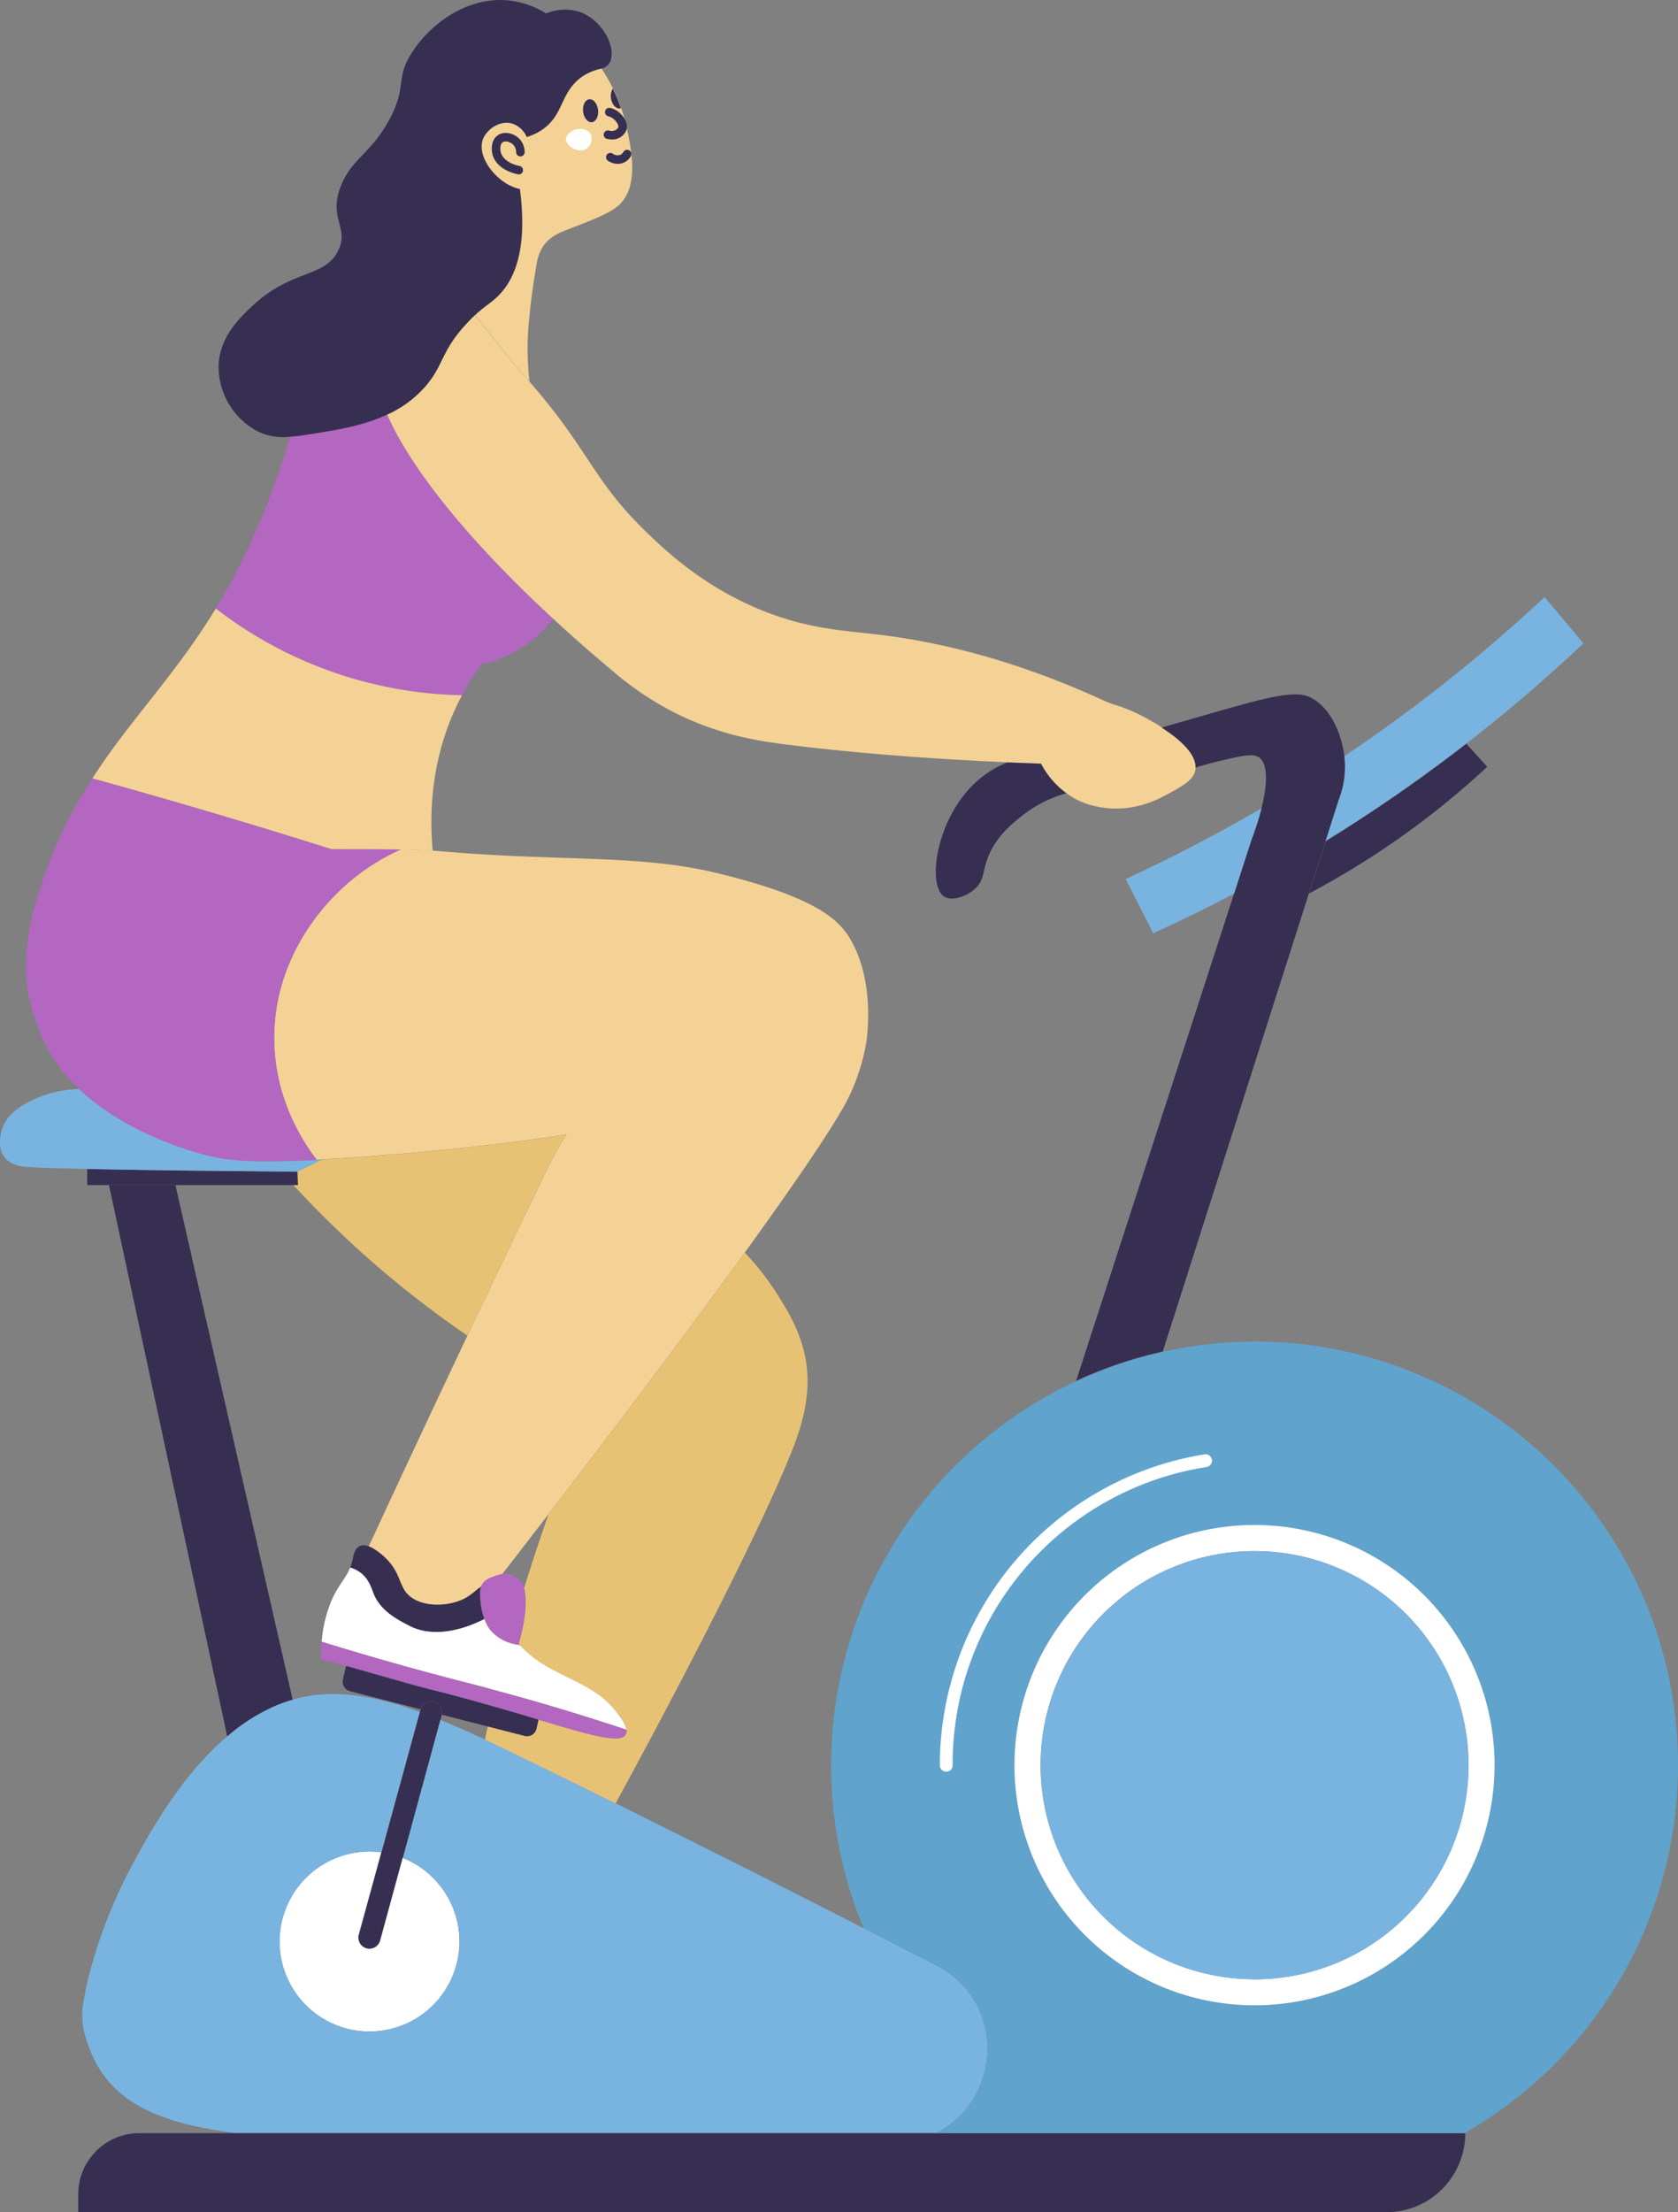
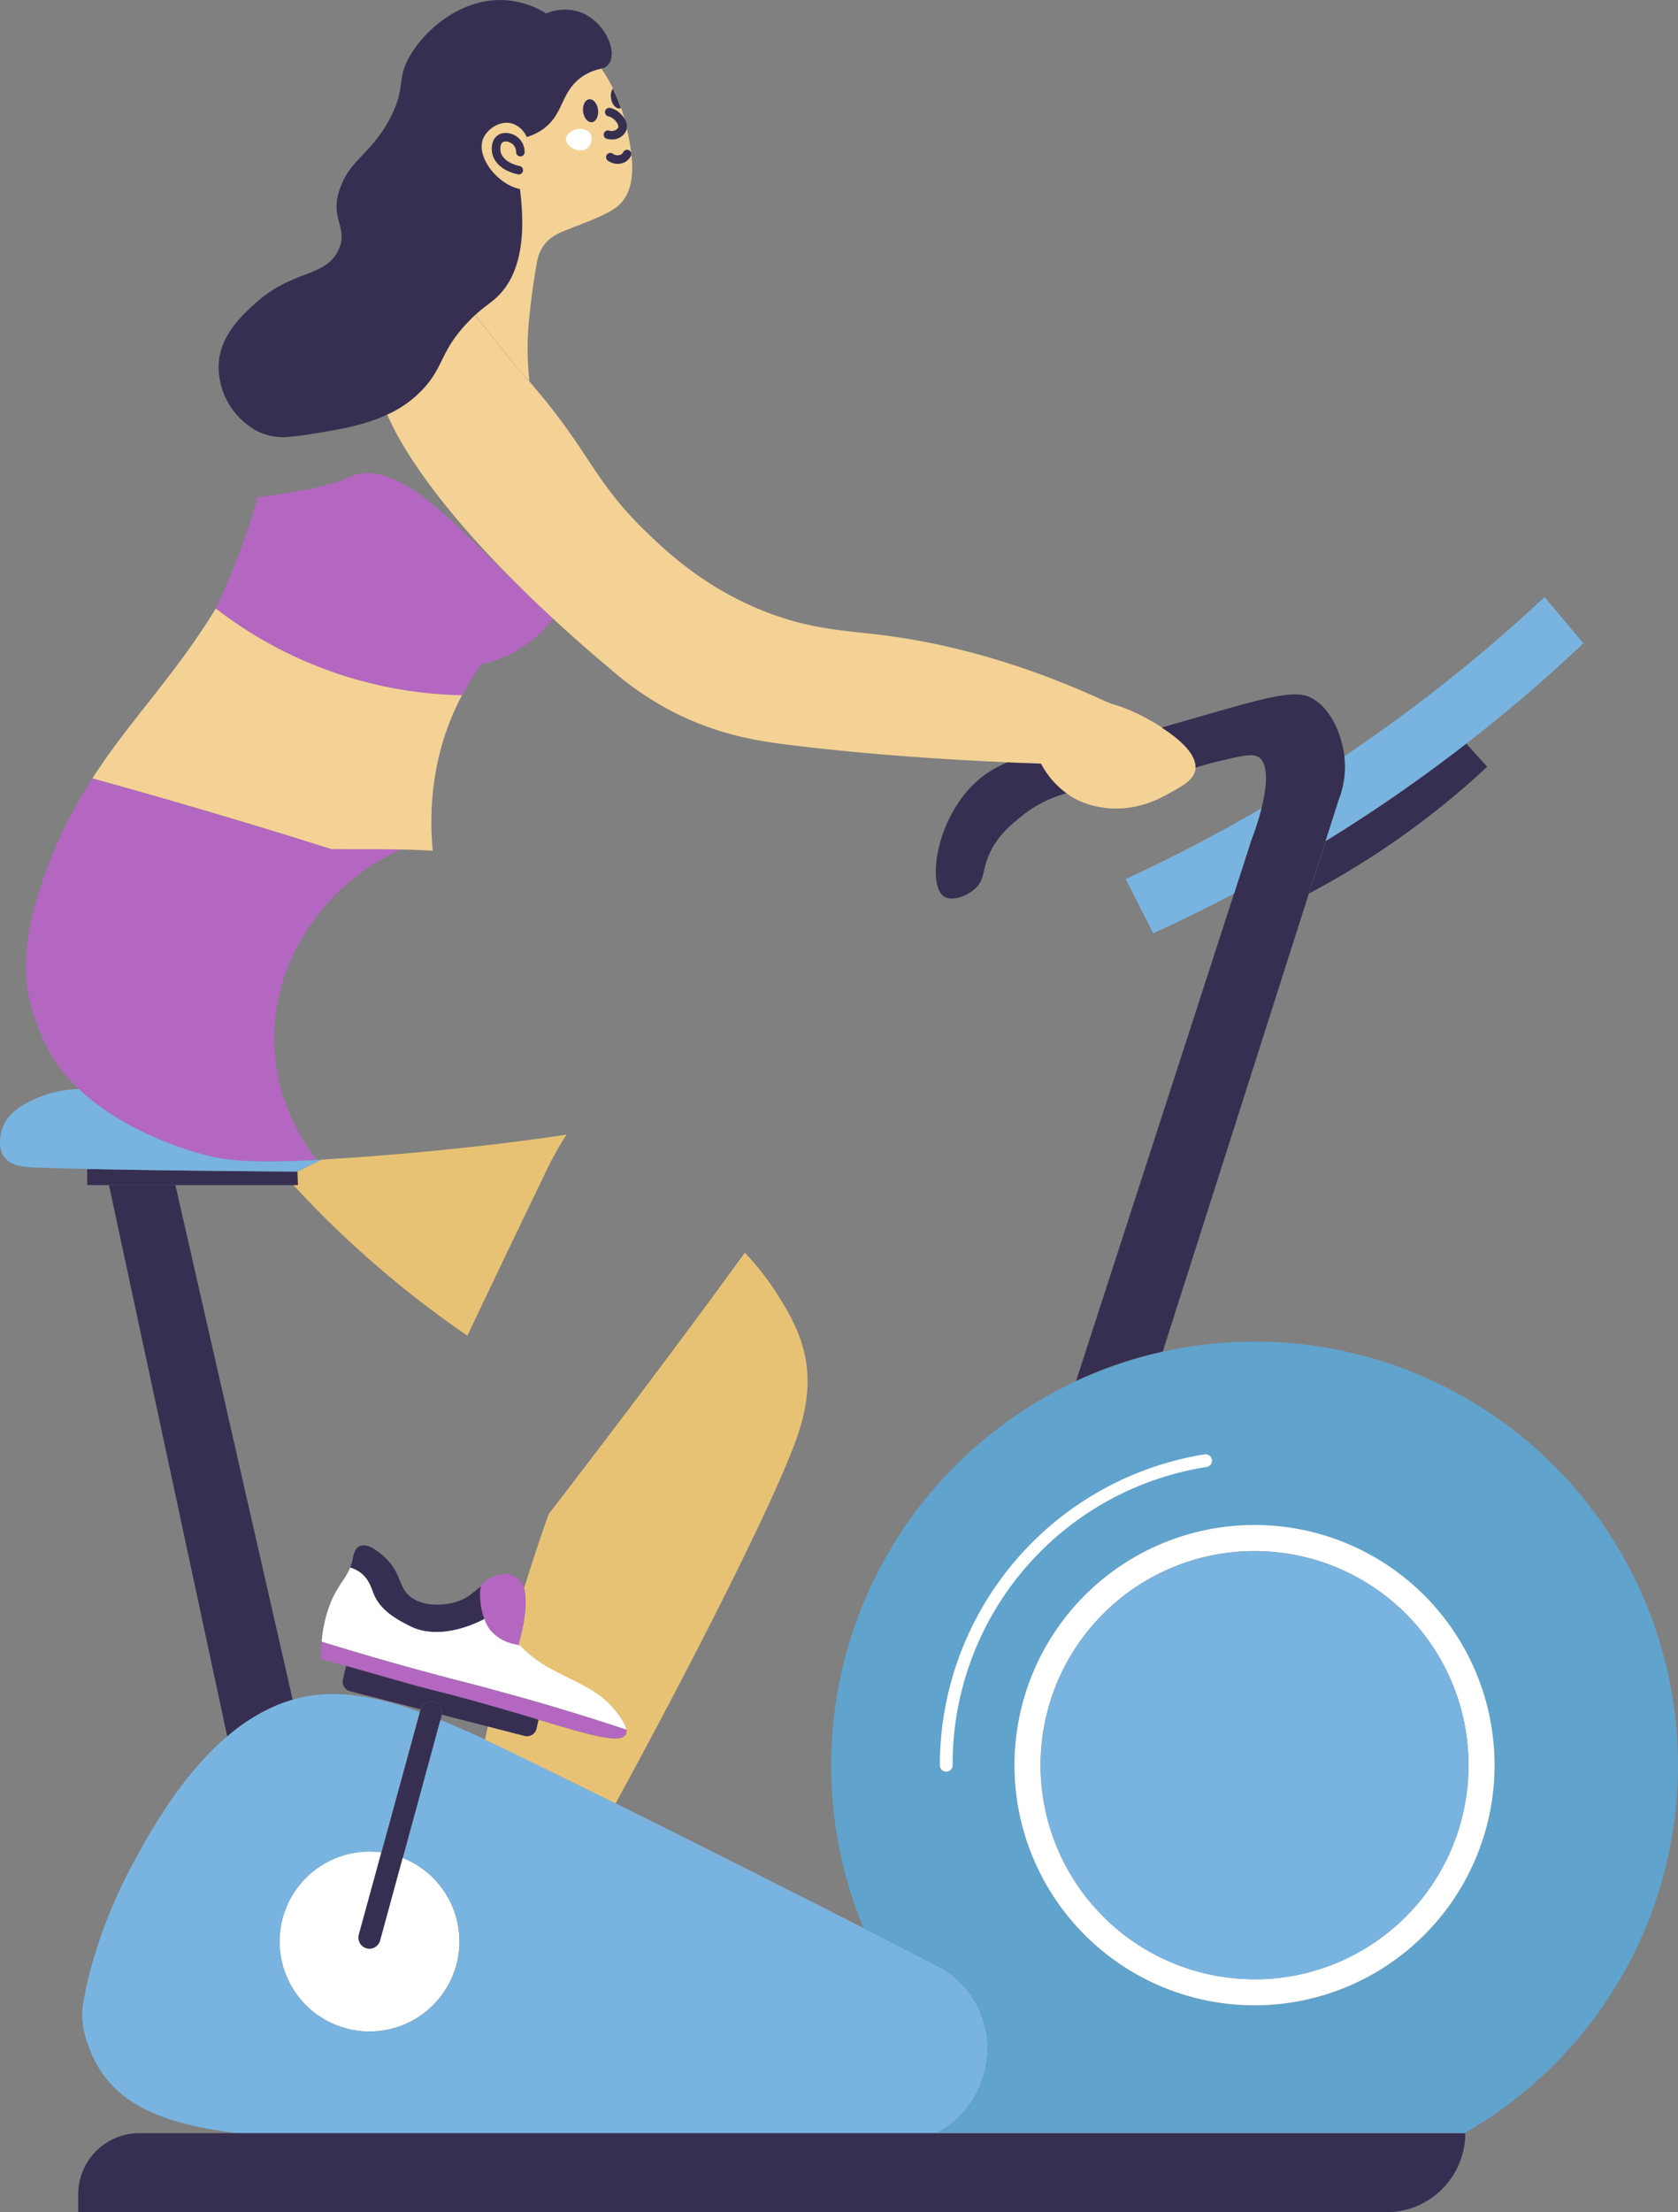
<svg xmlns="http://www.w3.org/2000/svg" id="Layer_2" data-name="Layer 2" viewBox="0 0 580.93 765.54">
  <rect x="0" y="0" width="580.93" height="765.54" fill="#808080" stroke="none" />
  <defs>
    <style>.cls-1{fill:#372f51;}.cls-2{fill:#f4d295;}.cls-3{fill:#b367c1;}.cls-4{fill:#fff;}.cls-5{fill:#79b4e0;}.cls-6{fill:#60a3cc;}.cls-7{fill:#e8c274;}</style>
  </defs>
  <path class="cls-1" d="M1141,780.57c-9.27,4.75-18.84,6-25.77,2.48-4.11-2.09-10.21-5.21-12.6-11.19-.74-1.83-1.63-5.23-4.79-7.48a10.66,10.66,0,0,0-3.34-1.59,18.08,18.08,0,0,0,.9-3.14c.21-1,.62-3.49,2.39-4.33a4,4,0,0,1,3.12.07,10.08,10.08,0,0,1,1.65.78l.82.53a24.71,24.71,0,0,1,3.14,2.52c5.59,5.29,4.68,9.65,8.13,13,4.44,4.27,13.28,4.09,18.82,1.51,2.77-1.3,4.19-3,6.36-4.45a5.62,5.62,0,0,0-.32,1.88,26.28,26.28,0,0,0,.12,3.51A22.89,22.89,0,0,0,1141,780.57Z" transform="translate(-973.27 -220.3)" />
-   <path class="cls-2" d="M1273.23,580.69A70.93,70.93,0,0,1,1266.6,601c-4.47,8.62-16.87,27-35.49,52.74-17.58,24.29-40.69,55.12-67.9,90.46,0,0,0,0,0,0q-7.83,10.17-16.09,20.83a8.26,8.26,0,0,0-1.24.26c-.63.16-1.22.38-1.75.57-1.34.49-3.1,1.13-4,2.83a4,4,0,0,0-.26.56c-2.17,1.5-3.59,3.15-6.36,4.45-5.54,2.58-14.38,2.76-18.82-1.51-3.45-3.31-2.54-7.67-8.13-13a24.71,24.71,0,0,0-3.14-2.52l-.82-.53a10.08,10.08,0,0,0-1.65-.78c12.56-27.13,24.06-51.61,34.17-72.92,10.73-22.6,19.9-41.64,27.11-56.57a107,107,0,0,1,7.24-13c-27.73,4.24-58,6.91-76.64,8.14-2.84.19-5.48.35-8,.49l-1.92.1c-5.5-7.16-14.61-21.83-14.71-41.88-.14-27.53,16.76-45.32,21.16-49.8a74.54,74.54,0,0,1,22.62-15.7h0c3.8.07,7.53.2,11.08.43l2.86.22c42.19,3.65,68.23,1,95.34,7.49,35.16,8.46,42.54,16.65,46.08,22.42C1276.08,559,1273.6,578.09,1273.23,580.69Z" transform="translate(-973.27 -220.3)" />
-   <path class="cls-3" d="M1164.75,434.36a42.51,42.51,0,0,1-5,5.55A43.26,43.26,0,0,1,1140,450.14a89.37,89.37,0,0,0-6.76,10.74,143.65,143.65,0,0,1-85.23-30A209.24,209.24,0,0,0,1059.17,410a272,272,0,0,0,14.56-38.59c2.58-.19,5.48-.65,8.93-1.21,7.62-1.23,16.58-2.68,24.68-6.47C1114.5,380.19,1132.32,404.41,1164.75,434.36Z" transform="translate(-973.27 -220.3)" />
+   <path class="cls-3" d="M1164.75,434.36a42.51,42.51,0,0,1-5,5.55A43.26,43.26,0,0,1,1140,450.14a89.37,89.37,0,0,0-6.76,10.74,143.65,143.65,0,0,1-85.23-30a272,272,0,0,0,14.56-38.59c2.58-.19,5.48-.65,8.93-1.21,7.62-1.23,16.58-2.68,24.68-6.47C1114.5,380.19,1132.32,404.41,1164.75,434.36Z" transform="translate(-973.27 -220.3)" />
  <path class="cls-2" d="M1132.63,462c-10.4,20.21-10.72,40.19-9.55,52.69-3.55-.23-7.28-.36-11.08-.43h0c-8-.14-16.24,0-24-.11h0q-23.33-7.38-47.6-14.49-17.75-5.19-35.15-10c13-20.22,28.45-35.39,42.74-58.79a143.65,143.65,0,0,0,85.23,30C1133,461.25,1132.82,461.62,1132.63,462Z" transform="translate(-973.27 -220.3)" />
  <path class="cls-3" d="M1089.36,530c-4.4,4.48-21.3,22.27-21.16,49.8.1,20,9.21,34.72,14.71,41.88-24.27,1.23-31.86-.07-37.75-1.52-4.26-1-27.86-7.21-44.5-23a53.27,53.27,0,0,1-14.32-21.85c-1.9-5.75-8.56-18.6.62-47a160.65,160.65,0,0,1,18.28-38.63q17.41,4.8,35.15,10,24.27,7.11,47.6,14.49h0c7.74.07,16,0,24,.11A74.54,74.54,0,0,0,1089.36,530Z" transform="translate(-973.27 -220.3)" />
  <path class="cls-3" d="M1189.88,820.47c-1.89,3.36-12.51.2-30.16-5.09h0c-4.82-1.44-10.16-3-16-4.71-6.28-1.8-13.12-3.69-20.48-5.53-9.08-2.29-20.9-5.82-30.16-8.4-3.31-.92-6.3-1.72-8.71-2.29,0-2.19.11-4.19.27-6,3.44,1.06,7.7,2.36,12.57,3.8,20.52,6.07,34.66,9.57,44.2,12.08l3.59,1c11.45,3.06,26.69,7.44,45.11,13.56A2.52,2.52,0,0,1,1189.88,820.47Z" transform="translate(-973.27 -220.3)" />
  <path class="cls-4" d="M1190.12,818.81c-18.42-6.12-33.66-10.5-45.11-13.56l-3.59-1c-9.54-2.51-23.68-6-44.2-12.08-4.87-1.44-9.13-2.74-12.57-3.8a45.28,45.28,0,0,1,3.52-14.51c2.32-5.2,4.81-7.32,6.33-11.12a10.66,10.66,0,0,1,3.34,1.59c3.16,2.25,4.05,5.65,4.79,7.48,2.39,6,8.49,9.1,12.6,11.19,6.93,3.53,16.5,2.27,25.77-2.48a13.64,13.64,0,0,0,2,3.77,14.53,14.53,0,0,0,6.24,4.28,16.91,16.91,0,0,0,3.42.85l.57.08a41.77,41.77,0,0,0,10.9,8.25c8.81,4.79,16.76,7.3,22.59,14.93C1187.89,814.21,1189.84,816.74,1190.12,818.81Z" transform="translate(-973.27 -220.3)" />
  <path class="cls-2" d="M1387.19,485.87a4.28,4.28,0,0,1-.06.72c-.56,3.59-4.29,5.63-10,8.72-3.1,1.69-11.64,6.18-22.61,4.35a28.1,28.1,0,0,1-8.92-2.9,28.47,28.47,0,0,1-3.17-2,30,30,0,0,1-8.79-10.25c-3.32-.11-7.24-.25-11.63-.43h0c-19.1-.83-47.27-2.52-75.38-6-10.37-1.29-24.63-3.33-40.68-11.62a108,108,0,0,1-20.74-14.11q-11.1-9.3-20.48-18c-32.43-29.95-50.25-54.17-57.41-70.61a38.36,38.36,0,0,0,13.73-10.37c6-7.23,5.07-12,14.15-21.56.89-.95,1.7-1.75,2.45-2.45,4.43,5,9.8,12.76,17.06,20.89l1.81,2.05c20.89,23.92,21.87,34.1,40.52,52.11,6.8,6.56,19.48,18.6,39.22,26.77,16.4,6.79,28.81,7.24,41.08,8.72,18.76,2.24,45.54,7.83,78.44,23l2.48,1a57,57,0,0,1,11.21,4.57c1.12.6,3.4,1.84,6,3.48C1380.79,475.45,1387.35,480.69,1387.19,485.87Z" transform="translate(-973.27 -220.3)" />
  <path class="cls-1" d="M1076.44,630.39h-73V624.8c16.91.36,42.33.71,72.83.92Z" transform="translate(-973.27 -220.3)" />
  <path class="cls-1" d="M1159.72,815.38h0l-.72,3.13a3.37,3.37,0,0,1-4.11,2.49l-12.75-3.27-15.94-4.08a3.8,3.8,0,0,0-2.66-4.41,3.64,3.64,0,0,0-1.07-.15,3.8,3.8,0,0,0-3.64,2.67l-24.4-6.25a3.37,3.37,0,0,1-2.45-4l1.11-4.74c9.26,2.58,21.08,6.11,30.16,8.4,7.36,1.84,14.2,3.73,20.48,5.53C1149.56,812.33,1154.9,813.94,1159.72,815.38Z" transform="translate(-973.27 -220.3)" />
  <path class="cls-1" d="M1126.2,813.65a2.21,2.21,0,0,1,0,.25l-.44,1.57-13,47.77-7.79,28.58a3.87,3.87,0,0,1-3.74,2.85,3.7,3.7,0,0,1-1-.14,3.88,3.88,0,0,1-2.7-4.75l7.81-28.48,13.3-48.58.23-.83a.69.69,0,0,1,0-.13,3.8,3.8,0,0,1,3.64-2.67,3.64,3.64,0,0,1,1.07.15A3.8,3.8,0,0,1,1126.2,813.65Z" transform="translate(-973.27 -220.3)" />
  <path class="cls-4" d="M1132.32,892.15A31.13,31.13,0,1,1,1101.19,861a30.2,30.2,0,0,1,4.06.27l-7.81,28.48a3.88,3.88,0,0,0,2.7,4.75,3.7,3.7,0,0,0,1,.14,3.87,3.87,0,0,0,3.74-2.85l7.79-28.58A31.11,31.11,0,0,1,1132.32,892.15Z" transform="translate(-973.27 -220.3)" />
  <path class="cls-5" d="M1315.13,929.12c0,.94,0,1.87-.12,2.81a34,34,0,0,1-2.72,10.6,31.75,31.75,0,0,1-15,15.92H1055.2c-31.63-3.93-47-13.25-52.67-34.55a25.21,25.21,0,0,1-.31-11.21l.92-5a171.33,171.33,0,0,1,15.88-42c5.28-9.81,16.4-30.47,32.91-44.56a65.47,65.47,0,0,1,16.58-10.54,51.34,51.34,0,0,1,6.08-2.16c13.43-3.83,27.44-1.7,44,4.28l-13.3,48.58a30.2,30.2,0,0,0-4.06-.27,31.14,31.14,0,1,0,11.51,2.21l13-47.77c4.91,2,10,4.26,15.46,6.78,7.12,3.31,14.72,7,22.9,11.07q11.4,5.63,22.31,11c31.87,15.82,60.62,30.33,85.88,43.22q13.41,6.84,25.49,13.06A32,32,0,0,1,1315.13,929.12Z" transform="translate(-973.27 -220.3)" />
  <path class="cls-1" d="M1074.59,808.44a51.34,51.34,0,0,0-6.08,2.16,65.47,65.47,0,0,0-16.58,10.54L1011,630.39h23Z" transform="translate(-973.27 -220.3)" />
  <path class="cls-2" d="M1188.12,290.71c-2.93,3.05-8.12,5.06-18.53,9.1-2.24.86-5.34,2-7.75,5-2.09,2.67-2.59,5.46-3,8.09-1.55,9.28-2,13.94-2.35,17.53a99.52,99.52,0,0,0,.09,21.83l-1.82-2c-7.25-8.13-12.62-15.9-17-20.88,3.62-3.39,5.79-4.37,8.32-7,5.2-5.37,10-15.53,7.24-36.65a15.33,15.33,0,0,1-3.18-1.08c-6.23-2.93-12-11-9.44-16.63,1.48-3.21,5.89-6.24,10.1-4.94a8.42,8.42,0,0,1,4.91,4.62,19.59,19.59,0,0,0,5.09-2.37c7.86-5.21,6.33-13,13.93-18.43a17.94,17.94,0,0,1,6.78-2.85,60.7,60.7,0,0,1,4,6.89,59.11,59.11,0,0,1,4.4,12.14C1191.6,270.67,1194.72,283.81,1188.12,290.71Z" transform="translate(-973.27 -220.3)" />
  <path class="cls-1" d="M1184.4,241.85a4.11,4.11,0,0,1-3,2.2,18,18,0,0,0-6.77,2.86c-7.59,5.41-6.07,13.21-13.92,18.42a19.39,19.39,0,0,1-5.1,2.36,8.41,8.41,0,0,0-4.9-4.61c-4.22-1.3-8.64,1.74-10.11,4.94-2.59,5.67,3.21,13.7,9.44,16.62a14.76,14.76,0,0,0,3.17,1.09c2.75,21.12-2,31.28-7.22,36.65-2.54,2.64-4.7,3.61-8.33,7-.75.7-1.56,1.5-2.45,2.45-9.08,9.55-8.2,14.33-14.15,21.56a38.36,38.36,0,0,1-13.73,10.37c-8.1,3.79-17.06,5.24-24.68,6.47-3.45.56-6.35,1-8.93,1.21a20.3,20.3,0,0,1-11.28-1.89,25.34,25.34,0,0,1-13.48-22.9c.39-10,7.62-16.72,12.13-20.89,13.45-12.46,24.82-9.16,29.43-19.1,3.46-7.51-3.28-10.74.44-21.11s10.49-11.65,17.07-23.81c6.26-11.56,2-13.86,7.64-22.9,6.22-10.05,19.29-19.92,33.85-18.37a30.64,30.64,0,0,1,12.84,4.49,16.49,16.49,0,0,1,12.27-.27C1182.23,227.77,1186.78,237.1,1184.4,241.85Z" transform="translate(-973.27 -220.3)" />
  <path class="cls-1" d="M1480.56,958.45a27.38,27.38,0,0,1-27.39,27.38H1000.35v-6.21a21.16,21.16,0,0,1,21.16-21.17Z" transform="translate(-973.27 -220.3)" />
  <path class="cls-6" d="M1407.6,684.55a146.67,146.67,0,0,0-135.34,203q13.41,6.84,25.49,13.06a32,32,0,0,1,17.38,28.48c0,.94,0,1.87-.12,2.81a34,34,0,0,1-2.72,10.6,31.75,31.75,0,0,1-15,15.92h183.06a146.61,146.61,0,0,0-72.74-273.9Zm0,229.7a83.11,83.11,0,1,1,83.1-83.11A83.1,83.1,0,0,1,1407.6,914.25Z" transform="translate(-973.27 -220.3)" />
  <path class="cls-4" d="M1407.6,748a83.11,83.11,0,1,0,83.1,83.1A83.11,83.11,0,0,0,1407.6,748Zm0,157.18a74.08,74.08,0,1,1,74.08-74.08A74.08,74.08,0,0,1,1407.6,905.22Z" transform="translate(-973.27 -220.3)" />
  <circle class="cls-5" cx="1407.6" cy="831.14" r="74.08" transform="translate(-1148.7 1018.46) rotate(-45)" />
  <path class="cls-1" d="M1342.46,494.8a43.06,43.06,0,0,0-15.62,8c-3.63,2.93-9.17,7.41-11.82,14.94-1.54,4.35-1.12,6.95-3.73,9.64-2.88,3-8.4,5-11.21,3.12-6.09-4.06-2.58-28.39,12.45-40.77a35.4,35.4,0,0,1,9.5-5.59h0c4.39.18,8.31.32,11.63.43A30,30,0,0,0,1342.46,494.8Z" transform="translate(-973.27 -220.3)" />
  <path class="cls-1" d="M1436.72,497.18l-4.53,14.19-5.78,18.11L1375.82,688a145.19,145.19,0,0,0-30,10.16l54.71-168.72,6-18.58A99.77,99.77,0,0,0,1410,500c2.23-8.91,2.18-15.68-1-17.71-2.13-1.37-6.19-.4-14.32,1.55-2.89.7-5.42,1.43-7.51,2.08.16-5.18-6.4-10.42-11.74-13.85,8.26-2.39,14.51-4.17,17.91-5.15,18.89-5.39,28.45-8,33.82-5.18,9.17,4.88,11.14,17.6,11.41,19.29.05.33.09.65.12,1A31.28,31.28,0,0,1,1436.72,497.18Z" transform="translate(-973.27 -220.3)" />
  <path class="cls-5" d="M1521.44,442.91c-11.76,11.12-25.26,22.87-40.56,34.74-13.22,10.26-27.79,20.59-43.77,30.66q-2.47,1.56-4.92,3.06l4.53-14.19a31.28,31.28,0,0,0,2-15.23A551.52,551.52,0,0,0,1508,426.9Z" transform="translate(-973.27 -220.3)" />
  <path class="cls-5" d="M1410,500a99.77,99.77,0,0,1-3.48,10.92l-6,18.58c-9.64,5.09-19,9.65-28,13.75L1363,524.48C1377.8,517.64,1393.59,509.56,1410,500Z" transform="translate(-973.27 -220.3)" />
  <path class="cls-1" d="M1488.15,485.64c-4.55,4.23-9.45,8.52-14.7,12.78a289.13,289.13,0,0,1-47,31.06l5.78-18.11q2.44-1.5,4.92-3.06c16-10.07,30.55-20.4,43.77-30.66Z" transform="translate(-973.27 -220.3)" />
  <path class="cls-5" d="M1084.83,621.54l-1.45.7-7.09,3.48c-30.5-.21-55.92-.56-72.83-.92-9.86-.22-16.83-.43-20.23-.63-1.84-.12-6.1-.43-8.4-3.43-3-3.86-.83-9.72-.63-10.27,1.88-5,6.25-7.39,9.34-9a38.4,38.4,0,0,1,17.12-4.29c16.64,15.76,40.24,21.92,44.5,23,5.89,1.45,13.48,2.75,37.75,1.52Z" transform="translate(-973.27 -220.3)" />
  <path class="cls-7" d="M1169.43,612.91a107,107,0,0,0-7.24,13c-7.21,14.93-16.38,34-27.11,56.57a351.73,351.73,0,0,1-37.62-29.67c-8.38-7.59-15.88-15.12-22.59-22.41h1.57l-.15-4.67,7.09-3.48,1.45-.7c2.48-.14,5.12-.3,8-.49C1111.38,619.82,1141.7,617.15,1169.43,612.91Z" transform="translate(-973.27 -220.3)" />
  <path class="cls-7" d="M1248.1,720.65c-7.1,18.73-29.13,63.94-61.72,123.71q-10.92-5.42-22.31-11c-8.18-4-15.78-7.76-22.9-11.07.31-1.5.63-3,1-4.52l12.75,3.27a3.37,3.37,0,0,0,4.11-2.49l.72-3.13c17.65,5.29,28.27,8.45,30.16,5.09a2.52,2.52,0,0,0,.24-1.66c-.28-2.07-2.23-4.6-3.37-6.08-5.83-7.63-13.78-10.14-22.59-14.93a41.77,41.77,0,0,1-10.9-8.25c-.16-.15-.3-.31-.45-.48,2.37-8.14,3-15.06,1.87-19.18q1.8-5.89,3.78-11.89,2.31-7,4.74-13.81s0,0,0,0c27.21-35.34,50.32-66.17,67.9-90.46a92.31,92.31,0,0,1,11.39,14.65c3.1,4.94,7.43,11.84,9.33,20.55C1254.46,700.85,1251.51,711.63,1248.1,720.65Z" transform="translate(-973.27 -220.3)" />
  <path class="cls-3" d="M1152.81,789.07c.15.17.29.33.45.48l-.57-.08a16.91,16.91,0,0,1-3.42-.85,14.53,14.53,0,0,1-6.24-4.28,13.64,13.64,0,0,1-2-3.77,22.89,22.89,0,0,1-1.37-5.94,26.28,26.28,0,0,1-.12-3.51,5.62,5.62,0,0,1,.32-1.88,4,4,0,0,1,.26-.56c.93-1.7,2.69-2.34,4-2.83.53-.19,1.12-.41,1.75-.57a8.26,8.26,0,0,1,1.24-.26,6.36,6.36,0,0,1,3.49.41,6.17,6.17,0,0,1,1.22.69h0l.42.2a5.52,5.52,0,0,1,2.43,3.57C1155.84,774,1155.18,780.93,1152.81,789.07Z" transform="translate(-973.27 -220.3)" />
  <path class="cls-1" d="M1152.86,280.62a1.46,1.46,0,0,1-.29,0c-4.79-1-8.21-3.75-8.9-7.3-.09-.43-.76-4.24,1.83-6.14,2.21-1.61,5.45-.82,7.31.89a6.69,6.69,0,0,1,2.09,4.86,1.46,1.46,0,0,1-1.46,1.49h0a1.47,1.47,0,0,1-1.48-1.46,3.87,3.87,0,0,0-1.13-2.71c-1-.86-2.64-1.36-3.57-.68s-.81,2.53-.68,3.17c.45,2.32,3,4.27,6.58,5a1.48,1.48,0,0,1-.29,2.93Z" transform="translate(-973.27 -220.3)" />
  <path class="cls-1" d="M1185.06,268.55a6.73,6.73,0,0,1-1.6-.19,1.48,1.48,0,1,1,.71-2.87,2.71,2.71,0,0,0,3.11-1c.36-.88-.7-2.25-1.51-2.95a4.44,4.44,0,0,0-1.92-1,1.48,1.48,0,0,1,.71-2.88,7.52,7.52,0,0,1,3.16,1.63c1.74,1.53,3.25,4,2.29,6.32A5.21,5.21,0,0,1,1185.06,268.55Z" transform="translate(-973.27 -220.3)" />
  <path class="cls-1" d="M1180.32,258.31c.26,2.19-.68,4.11-2.12,4.28s-2.8-1.47-3.06-3.66.68-4.1,2.12-4.27S1180.06,256.12,1180.32,258.31Z" transform="translate(-973.27 -220.3)" />
  <path class="cls-1" d="M1188.24,257.73a2.22,2.22,0,0,1-.37.09c-1.44.17-2.81-1.47-3.08-3.66a5,5,0,0,1,.62-3.22A54.65,54.65,0,0,1,1188.24,257.73Z" transform="translate(-973.27 -220.3)" />
  <path class="cls-1" d="M1187.16,277a6.09,6.09,0,0,1-3.42-1.08,1.48,1.48,0,0,1,1.67-2.45,2.72,2.72,0,0,0,2.75.34,2.24,2.24,0,0,0,.94-.95,1.48,1.48,0,0,1,2.6,1.41,5.15,5.15,0,0,1-2.19,2.17A5,5,0,0,1,1187.16,277Z" transform="translate(-973.27 -220.3)" />
  <path class="cls-4" d="M1300.86,833.36a2.21,2.21,0,0,1-2.21-2.22,109,109,0,0,1,91.56-107.57,2.22,2.22,0,1,1,.71,4.38,104,104,0,0,0-87.84,103.19A2.21,2.21,0,0,1,1300.86,833.36Z" transform="translate(-973.27 -220.3)" />
  <path class="cls-4" d="M1177.87,267c-.88-2-3.58-2.4-5.35-1.89-1.62.46-3.37,1.91-3.32,3.46.07,2.35,4.3,4.83,6.91,3.32A4.1,4.1,0,0,0,1177.87,267Z" transform="translate(-973.27 -220.3)" />
</svg>